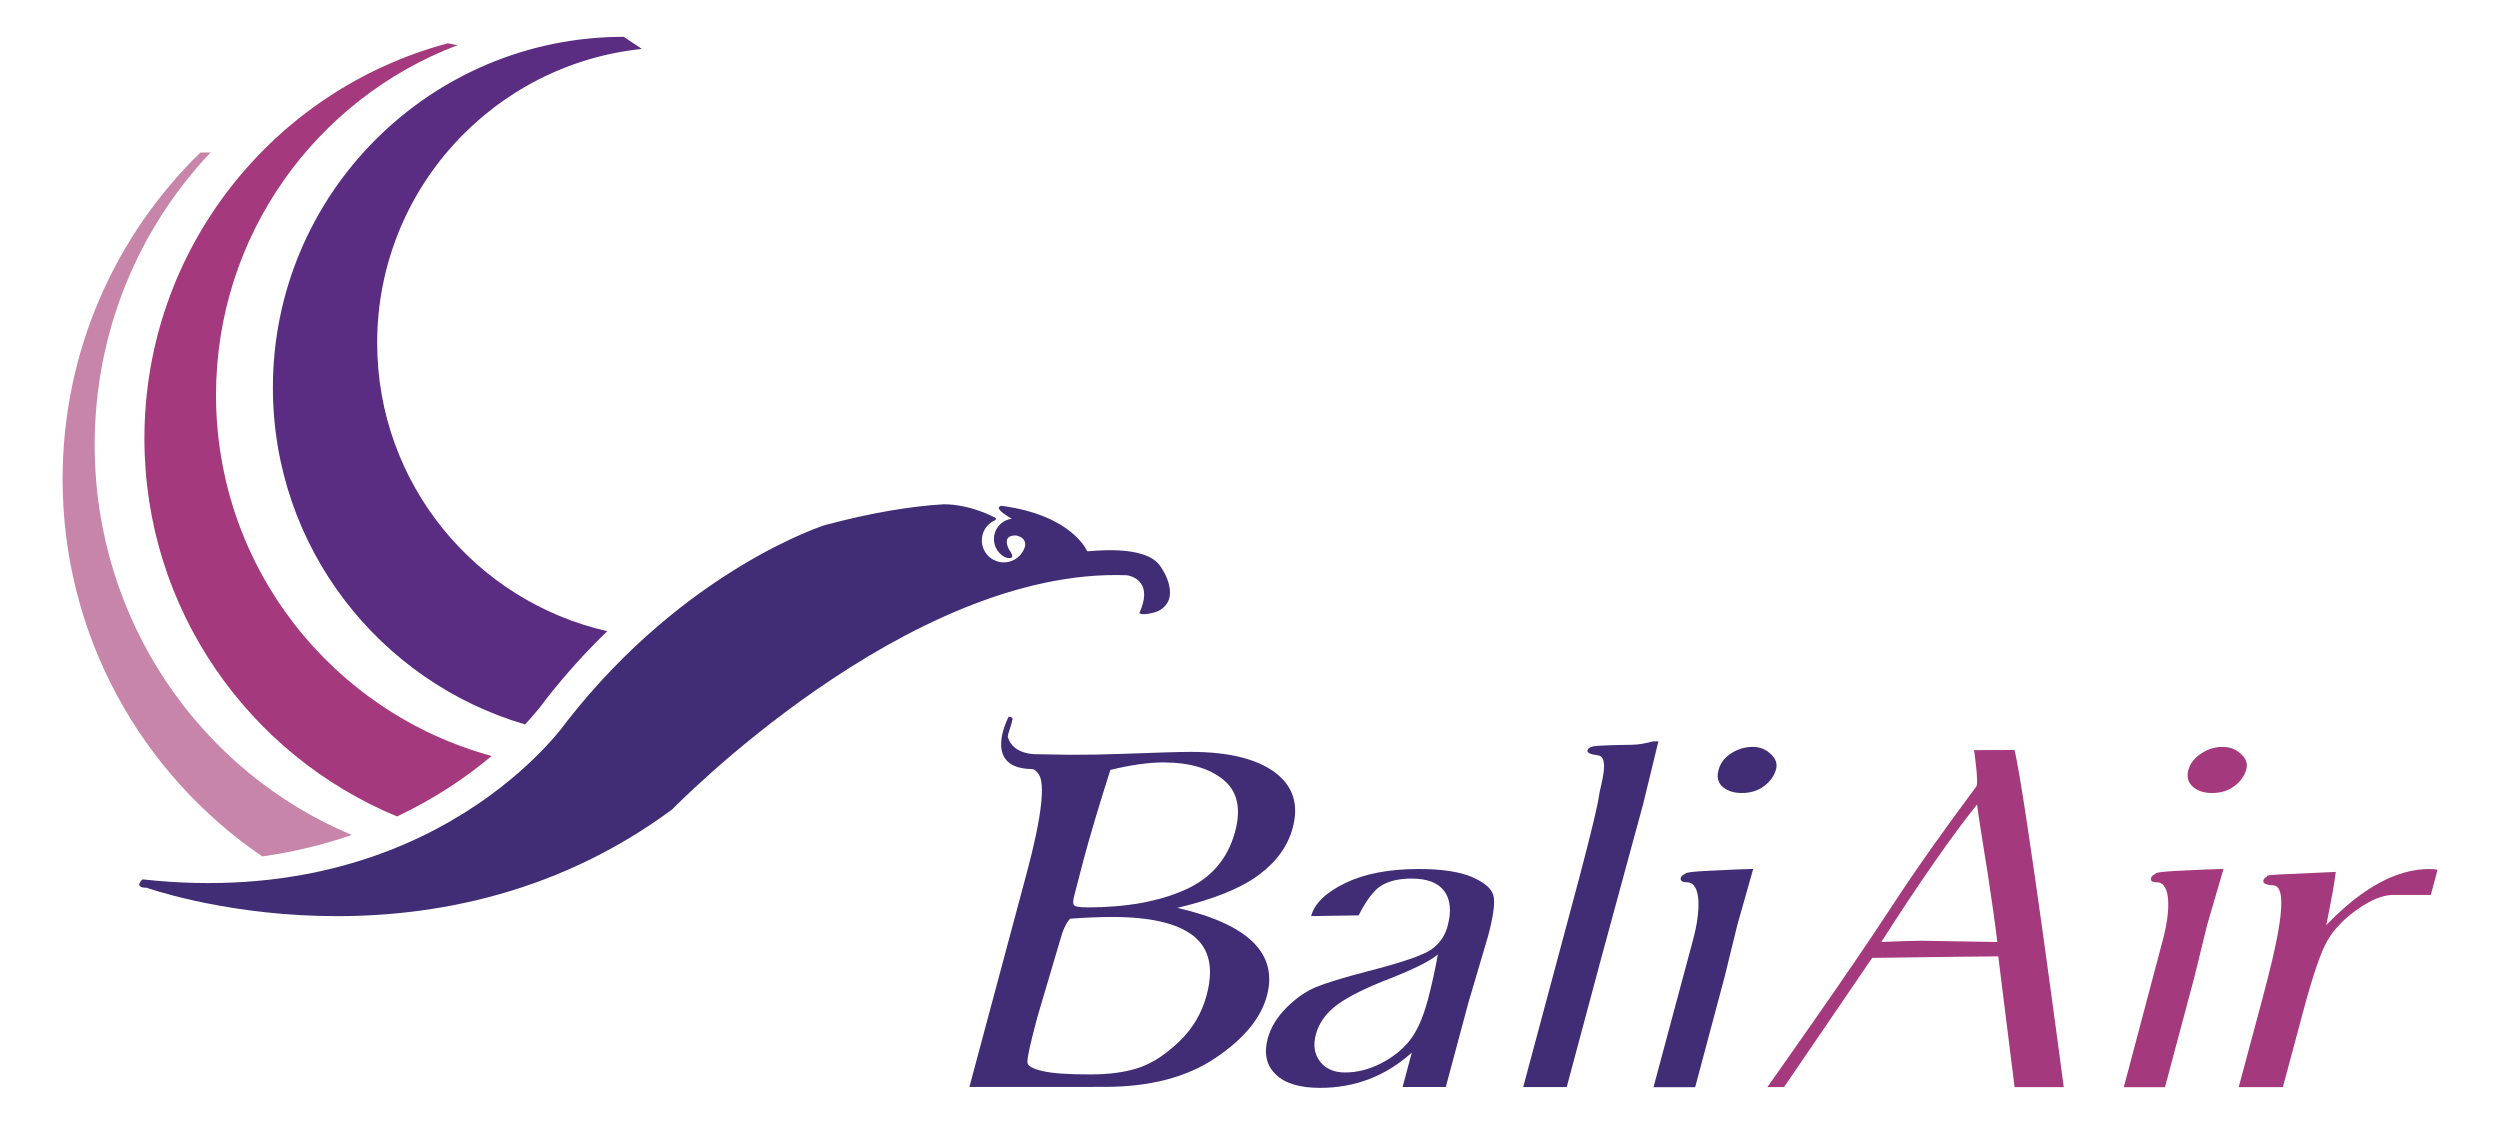
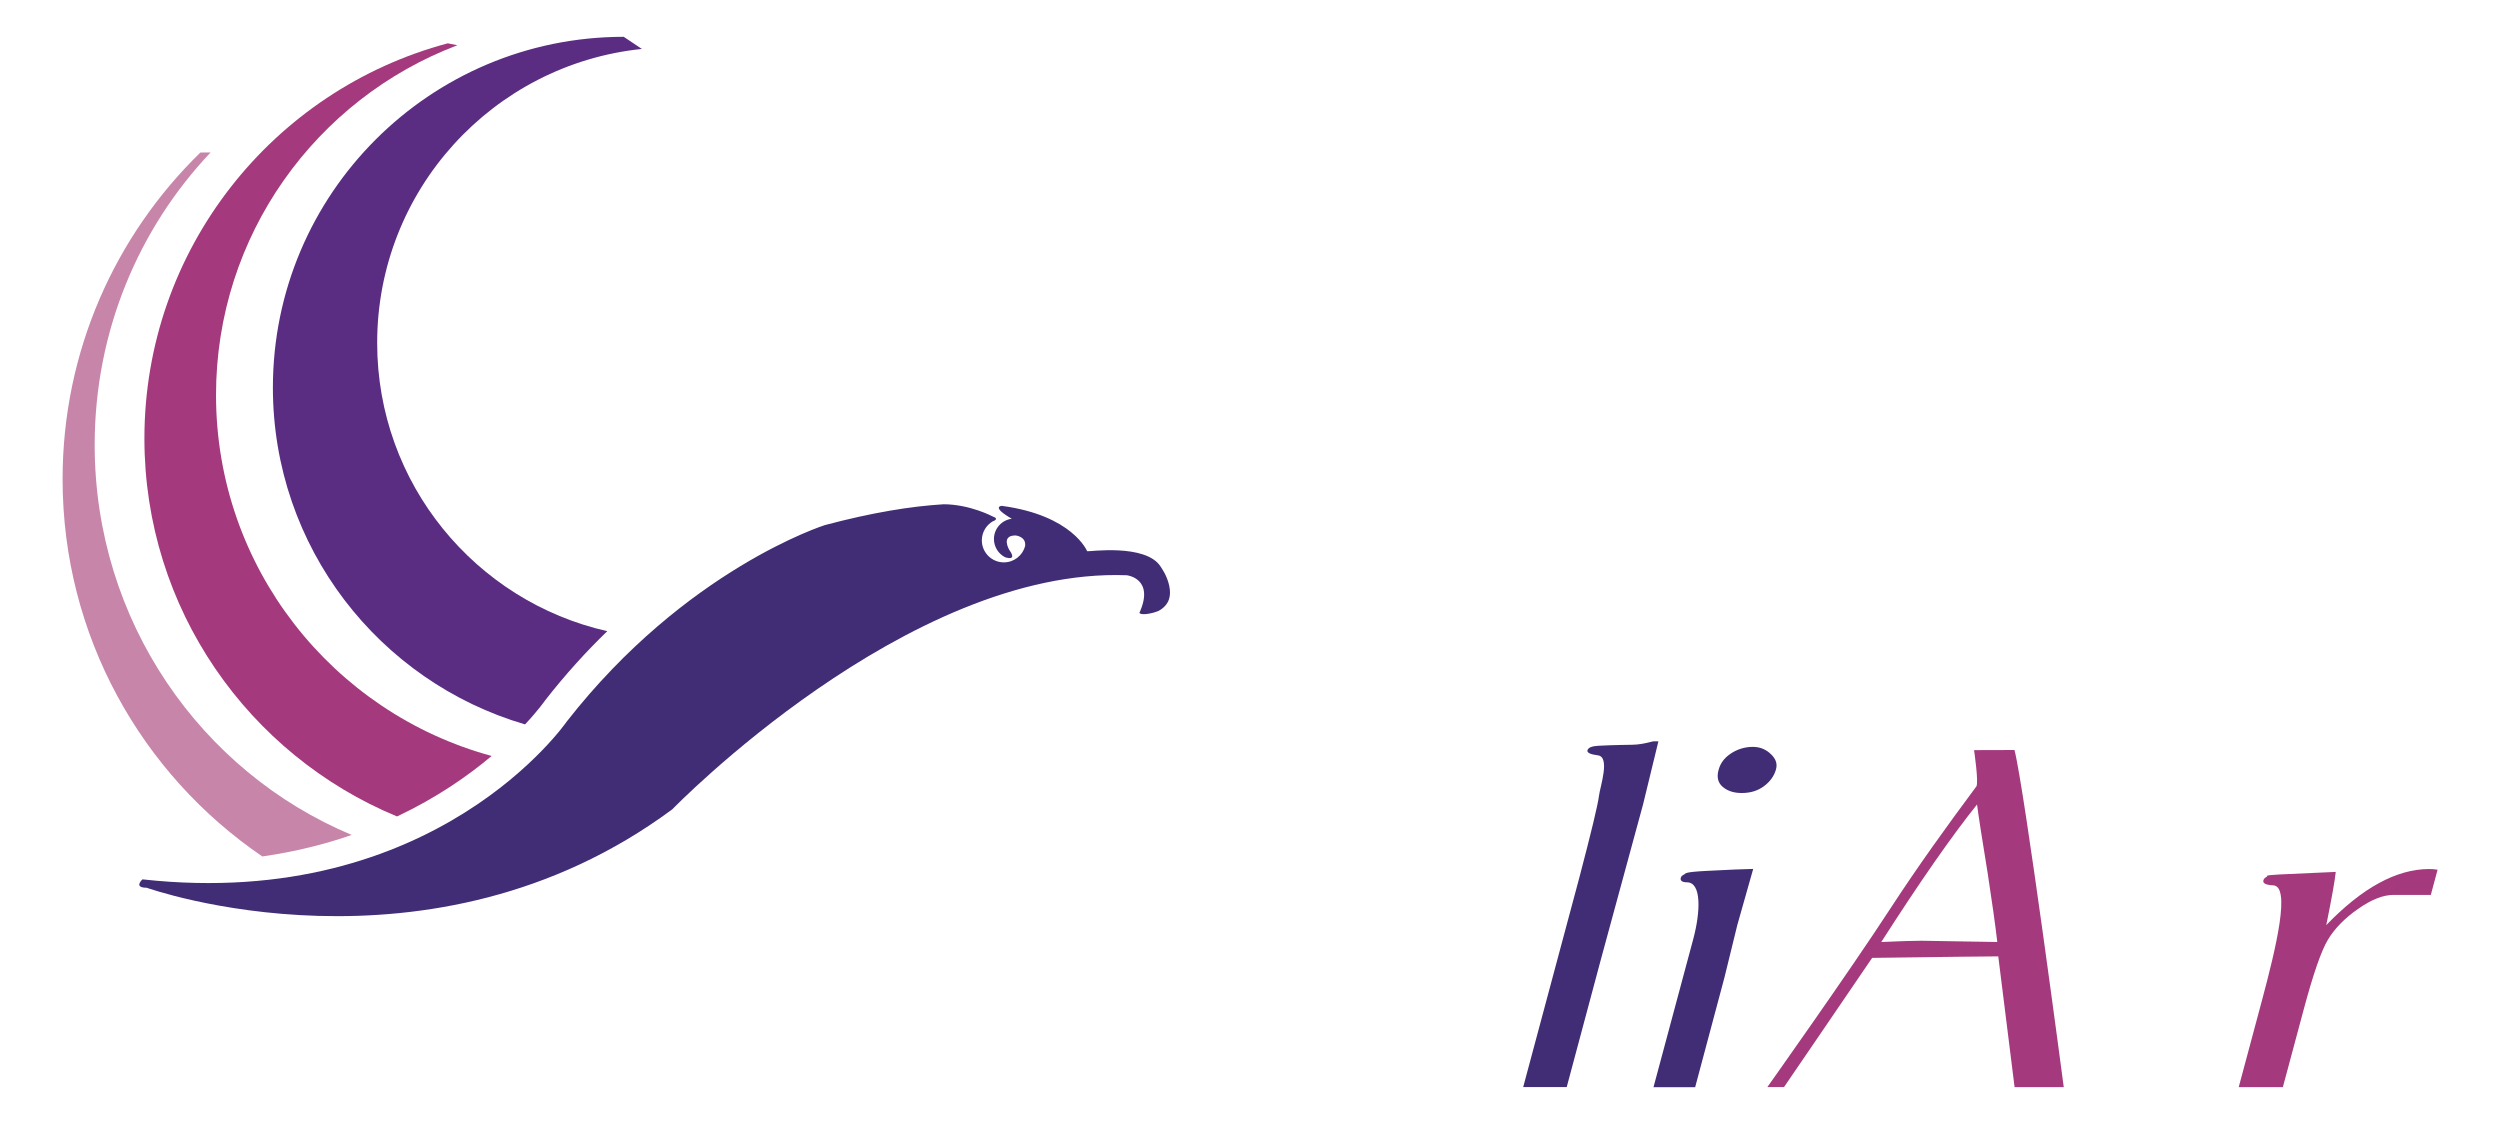
<svg xmlns="http://www.w3.org/2000/svg" version="1.1" width="400" height="180" id="svg3059" xml:space="preserve">
  <defs id="defs3063" />
  <g transform="matrix(1.25,0,0,-1.25,0,180)" id="g3067">
    <g transform="matrix(2.54,0,0,2.54,-587.69,-983.095)" id="g3110">
      <path d="m 278.907,418.325 c -1.617,-0.099 -3.581,-0.413 -5.966,-1.049 0,0 -7.004,-2.212 -13.007,-9.9 0,0 -6.583,-9.584 -21.381,-7.952 0,0 -0.474,-0.422 0.21,-0.422 0,0 14.268,-5.103 26.489,3.951 0,0 11.85,12.217 22.908,11.796 0,0 1.422,-0.158 0.632,-1.896 0.122,-0.164 0.798,0.02 0.941,0.088 0.25,0.121 0.465,0.334 0.552,0.602 0.133,0.409 -0.025,0.924 -0.213,1.293 -0.056,0.111 -0.133,0.225 -0.199,0.332 -0.742,1.205 -3.698,0.754 -3.714,0.792 0,9.7e-4 -0.729,1.808 -4.301,2.286 0,0 -0.569,-0.028 0.504,-0.65 -0.508,-0.063 -0.9,-0.497 -0.9,-1.021 0,-0.398 0.226,-0.743 0.557,-0.915 0,0 0.646,-0.237 0.22,0.36 0,0 -0.448,0.735 0.311,0.735 0,0 0.55,-0.046 0.482,-0.541 -0.128,-0.47 -0.559,-0.816 -1.07,-0.816 -0.613,0 -1.11,0.497 -1.11,1.109 0,0.408 0.221,0.766 0.549,0.958 0,0 0.371,0.119 0,0.245 0,0 -1.149,0.617 -2.495,0.617 z" id="path3071" style="fill:#412d75;fill-opacity:1;fill-rule:nonzero;stroke:none" />
      <path d="m 263.722,441.272 c -7.496,-0.776 -13.341,-7.112 -13.341,-14.814 0,-7.092 4.958,-13.027 11.596,-14.527 -1.044,-1.01 -2.098,-2.163 -3.124,-3.477 0,0 -0.334,-0.487 -1.02,-1.221 -7.343,2.148 -12.707,8.933 -12.707,16.971 0,9.763 7.916,17.679 17.68,17.679 l 0.916,-0.612 z" id="path3073" style="fill:#5a2d82;fill-opacity:1;fill-rule:nonzero;stroke:none" />
      <path d="m 254.42,441.457 c -7.108,-2.698 -12.16,-9.572 -12.16,-17.626 0,-8.694 5.885,-16.012 13.889,-18.189 -1.183,-0.996 -2.765,-2.103 -4.767,-3.048 -7.473,3.093 -12.731,10.456 -12.731,19.048 0,9.541 6.484,17.567 15.287,19.913 l 0.482,-0.096 z" id="path3075" style="fill:#a43a7d;fill-opacity:1;fill-rule:nonzero;stroke:none" />
      <path d="m 241.986,436.055 c -3.617,-3.821 -5.841,-9.014 -5.841,-14.734 0,-8.875 5.351,-16.479 12.954,-19.659 -1.353,-0.468 -2.854,-0.847 -4.506,-1.083 -6.075,4.137 -10.065,11.11 -10.065,19.013 0,6.455 2.66,12.287 6.944,16.461 l 0.514,0.002 z" id="path3077" style="fill:#c785a9;fill-opacity:1;fill-rule:nonzero;stroke:none" />
-       <path d="m 282.199,407.617 c 0.303,0 0.176,-0.201 0.176,-0.201 0.002,-0.146 -0.245,-0.715 -0.211,-0.829 0.268,-0.895 1.415,-0.855 1.415,-0.855 0.487,-0.008 1.731,-0.03 1.731,-0.03 0.91,0 1.767,0.014 2.574,0.045 1.807,0.066 2.973,0.101 3.494,0.101 1.891,0 3.303,-0.343 4.235,-1.026 0.921,-0.683 1.224,-1.616 0.907,-2.797 -0.249,-0.929 -0.825,-1.726 -1.729,-2.392 -0.904,-0.666 -2.267,-1.216 -4.088,-1.646 1.796,-0.413 3.068,-0.989 3.818,-1.729 0.749,-0.741 0.982,-1.641 0.698,-2.699 -0.304,-1.137 -1.174,-2.184 -2.607,-3.143 -1.437,-0.967 -3.296,-1.451 -5.578,-1.451 l -6.808,-9.7e-4 2.896,10.807 c 0.373,1.39 0.607,2.506 0.705,3.348 0.097,0.842 0.059,1.379 -0.116,1.61 -0.072,0.097 -0.161,0.251 -0.359,0.254 -2.532,0.047 -1.151,2.633 -1.151,2.633 m 3.099,-10.178 c -0.2,-0.209 -0.369,-0.573 -0.507,-1.092 l -1.15,-3.892 c -0.368,-1.372 -0.531,-2.139 -0.486,-2.297 0.044,-0.159 0.305,-0.292 0.783,-0.4 0.476,-0.109 1.262,-0.164 2.356,-0.164 0.97,0 1.789,0.11 2.458,0.332 0.667,0.222 1.344,0.658 2.03,1.312 0.686,0.652 1.152,1.436 1.396,2.348 0.364,1.356 0.142,2.352 -0.664,2.988 -0.806,0.636 -2.166,0.954 -4.076,0.954 -0.644,0 -1.357,-0.029 -2.14,-0.087 m 2.029,7.498 c -0.586,-1.842 -1.031,-3.335 -1.337,-4.479 l -0.485,-1.867 c -0.068,-0.252 -0.068,-0.413 9.7e-4,-0.48 0.068,-0.067 0.295,-0.101 0.682,-0.101 1.93,0 3.559,0.292 4.884,0.877 1.325,0.584 2.173,1.565 2.543,2.945 0.313,1.169 0.113,2.042 -0.603,2.618 -0.715,0.576 -1.717,0.865 -3.007,0.865 -0.753,0 -1.645,-0.126 -2.678,-0.378 z" id="path3079" style="fill:#412d75;fill-opacity:1;fill-rule:nonzero;stroke:none" />
-       <path d="m 299.842,397.609 -2.396,-0.037 c 0.171,0.638 0.744,1.193 1.721,1.666 0.977,0.471 2.208,0.708 3.693,0.708 1.178,0 2.081,-0.137 2.709,-0.411 0.628,-0.273 0.985,-0.588 1.068,-0.942 0.085,-0.354 -0.008,-1.036 -0.279,-2.048 l -0.987,-3.338 -1.138,-4.247 -2.177,0 0.464,1.733 c -0.659,-0.593 -1.375,-1.038 -2.147,-1.334 -0.772,-0.295 -1.598,-0.443 -2.475,-0.443 -1.03,0 -1.778,0.228 -2.242,0.685 -0.464,0.454 -0.596,1.054 -0.398,1.796 0.149,0.557 0.464,1.076 0.944,1.558 0.48,0.479 0.975,0.826 1.485,1.037 0.51,0.212 1.377,0.478 2.605,0.798 1.75,0.448 2.826,0.818 3.231,1.113 0.405,0.294 0.671,0.68 0.799,1.157 0.203,0.758 0.148,1.348 -0.165,1.771 -0.313,0.421 -0.861,0.632 -1.643,0.632 -0.639,0 -1.153,-0.121 -1.543,-0.361 -0.392,-0.25 -0.764,-0.771 -1.13,-1.493 m 3.994,-1.969 c -0.393,-0.33 -1.191,-0.731 -2.394,-1.204 -1.188,-0.457 -2.071,-0.893 -2.649,-1.307 -0.581,-0.424 -0.949,-0.932 -1.108,-1.523 -0.142,-0.533 -0.075,-0.986 0.207,-1.357 0.281,-0.371 0.706,-0.557 1.273,-0.557 0.589,0 1.183,0.148 1.782,0.449 0.596,0.301 1.082,0.682 1.456,1.147 0.373,0.466 0.683,1.153 0.927,2.068 0.184,0.685 0.352,1.446 0.505,2.283 z" id="path3081" style="fill:#412d75;fill-opacity:1;fill-rule:nonzero;stroke:none" />
      <path d="m 308.134,388.959 2.825,10.539 c 0.609,2.318 0.942,3.701 0.996,4.153 0.057,0.451 0.57,1.938 -0.053,2.022 -0.385,0.049 -0.562,0.134 -0.53,0.254 0.037,0.137 0.222,0.213 0.556,0.23 1.907,0.097 1.739,-0.037 2.755,0.222 l 0.264,0 c -0.252,-1.057 -0.51,-2.113 -0.771,-3.17 l -2.132,-7.837 -1.717,-6.414 -2.193,0 z" id="path3083" style="fill:#412d75;fill-opacity:1;fill-rule:nonzero;stroke:none" />
      <path d="m 399.625,482.375 c -0.521,0 -1.007,0.163 -1.406,0.438 -0.399,0.273 -0.636,0.601 -0.75,1.031 -0.12,0.443 -0.031,0.806 0.281,1.062 0.312,0.258 0.704,0.375 1.188,0.375 0.547,0 1.013,-0.143 1.406,-0.438 0.391,-0.294 0.64,-0.652 0.75,-1.062 0.091,-0.346 -0.01,-0.643 -0.312,-0.938 -0.303,-0.295 -0.672,-0.469 -1.156,-0.469 z m 0.031,7.688 c -0.554,0.009 -1.531,0.05 -2.969,0.125 -1.438,0.076 -1.258,0.162 -1.375,0.219 -0.117,0.057 -0.192,0.116 -0.219,0.219 -0.049,0.185 0.101,0.281 0.406,0.281 0.908,0.021 0.843,1.855 0.375,3.594 l -2.5,9.312 2.625,0 1.844,-6.906 0.812,-3.312 1,-3.531 z" transform="matrix(0.8,0,0,-0.8,0,792)" id="path3085" style="fill:#412d75;fill-opacity:1;fill-rule:nonzero;stroke:none" />
-       <path d="m 429.219,482.375 c -0.521,0 -0.977,0.163 -1.375,0.438 -0.4,0.273 -0.664,0.601 -0.781,1.031 -0.118,0.443 0,0.806 0.312,1.062 0.314,0.258 0.703,0.375 1.188,0.375 0.546,0 1.016,-0.143 1.406,-0.438 0.392,-0.294 0.639,-0.652 0.75,-1.062 0.091,-0.346 -0.009,-0.643 -0.312,-0.938 -0.303,-0.295 -0.704,-0.469 -1.188,-0.469 z m 0.062,7.688 c -0.553,0.009 -1.563,0.05 -3,0.125 -1.438,0.076 -1.227,0.162 -1.344,0.219 -0.117,0.057 -0.191,0.116 -0.219,0.219 -0.05,0.185 0.069,0.281 0.375,0.281 0.907,0.021 0.84,1.855 0.375,3.594 L 423,503.812 l 2.594,0 1.844,-6.906 0.812,-3.312 1.031,-3.531 z" transform="matrix(0.8,0,0,-0.8,0,792)" id="path3089" style="fill:#a43a7d;fill-opacity:1;fill-rule:nonzero;stroke:none" />
      <path d="m 332.896,388.955 -0.822,6.588 c -0.472,0 -2.591,-0.025 -6.356,-0.076 -0.521,-0.774 -4.441,-6.51 -4.441,-6.51 l -0.839,0 c 0,0 4.163,5.866 6.162,8.942 1.467,2.249 2.815,4.112 4.37,6.209 0.128,0.171 -0.116,1.829 -0.116,1.829 l 2.037,0.006 c 0.498,-1.924 2.483,-16.99 2.483,-16.99 l -2.478,9.8e-4 m -1.892,14.244 c -1.275,-1.591 -2.884,-3.9 -4.826,-6.931 0.947,0.042 1.626,0.064 2.033,0.064 l 3.813,-0.064 c -0.101,0.871 -0.263,2.026 -0.484,3.466 -0.28,1.716 -0.46,2.87 -0.536,3.465 z" id="path3093" style="fill:#a43a7d;fill-opacity:1;fill-rule:nonzero;stroke:none" />
      <path d="m 353.874,398.64 -1.89,0 c -0.517,0 -1.111,-0.236 -1.783,-0.708 -0.675,-0.472 -1.179,-0.988 -1.514,-1.548 -0.337,-0.56 -0.743,-1.734 -1.221,-3.519 l -1.05,-3.912 -2.225,0 1.17,4.363 c 0.732,2.734 1.454,5.774 0.565,5.807 -0.367,0.018 -0.531,0.101 -0.492,0.249 0.021,0.078 0.074,0.137 0.162,0.176 0.086,0.039 -0.212,0.08 0.651,0.123 l 2.834,0.129 c -0.046,-0.448 -0.205,-1.341 -0.478,-2.682 0.906,0.942 1.793,1.649 2.66,2.121 0.866,0.471 1.709,0.706 2.529,0.706 0.149,0 0.288,-0.011 0.421,-0.034 l -0.342,-1.272 z" id="path3095" style="fill:#a43a7d;fill-opacity:1;fill-rule:nonzero;stroke:none" />
    </g>
  </g>
</svg>